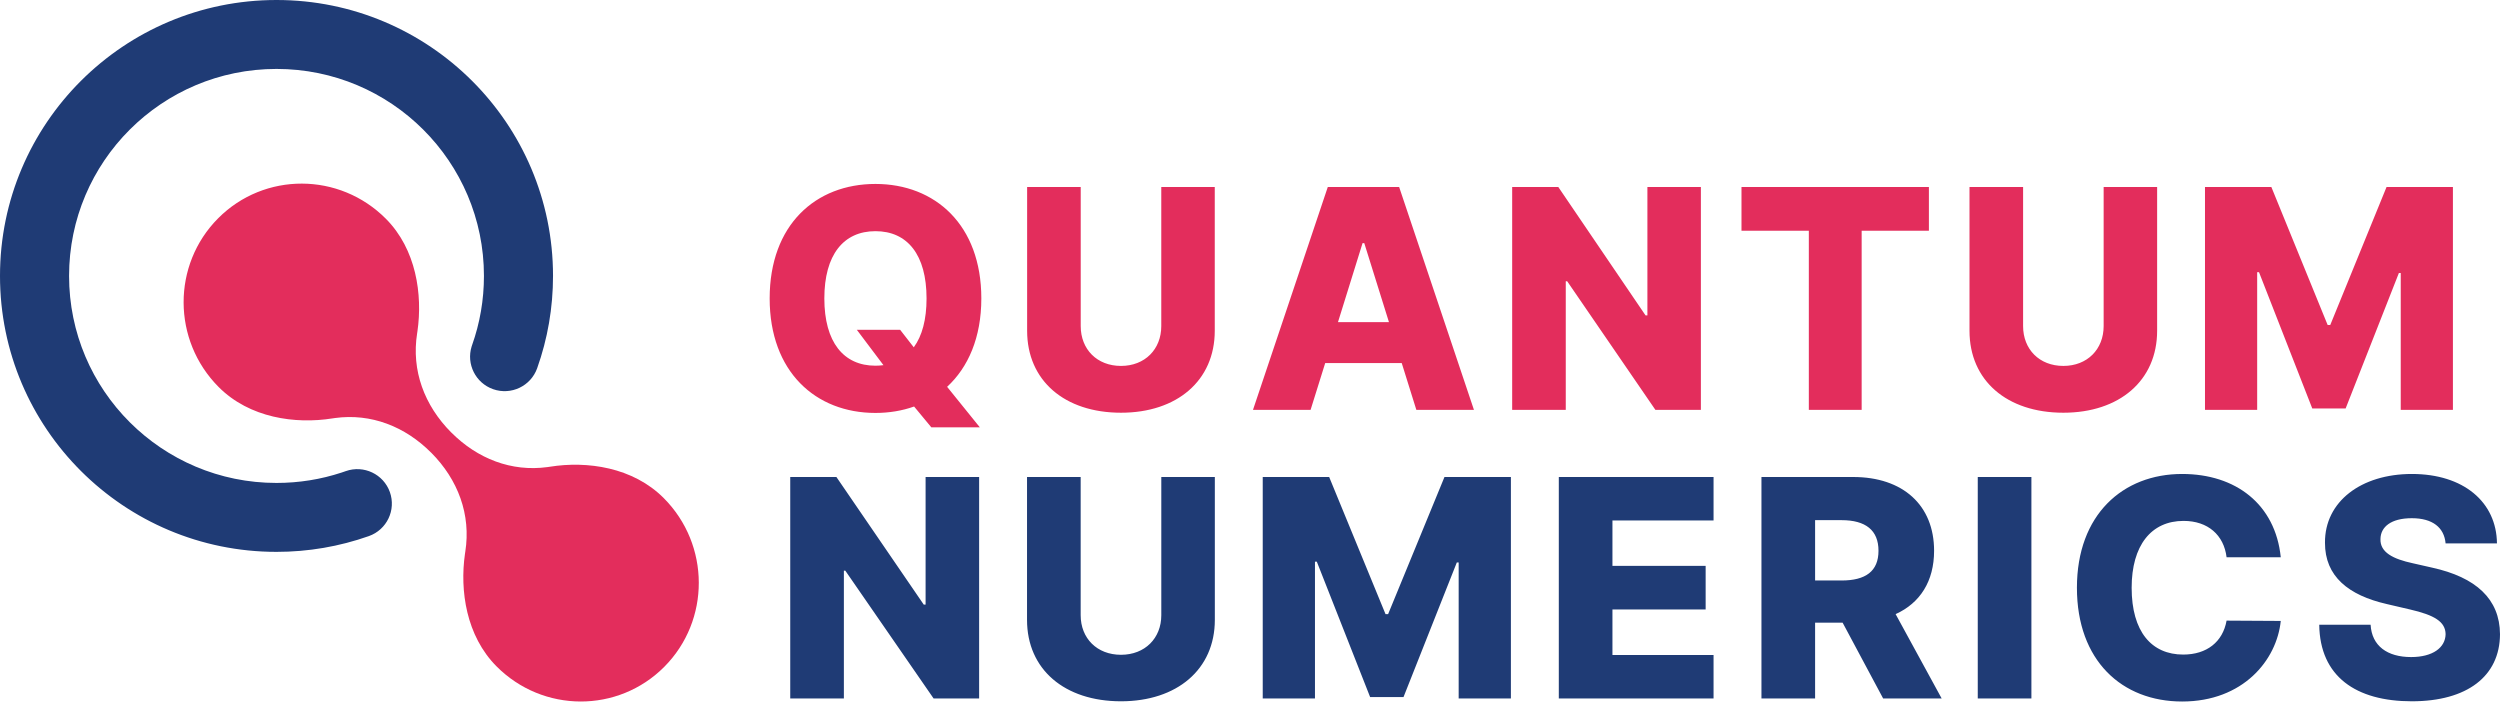
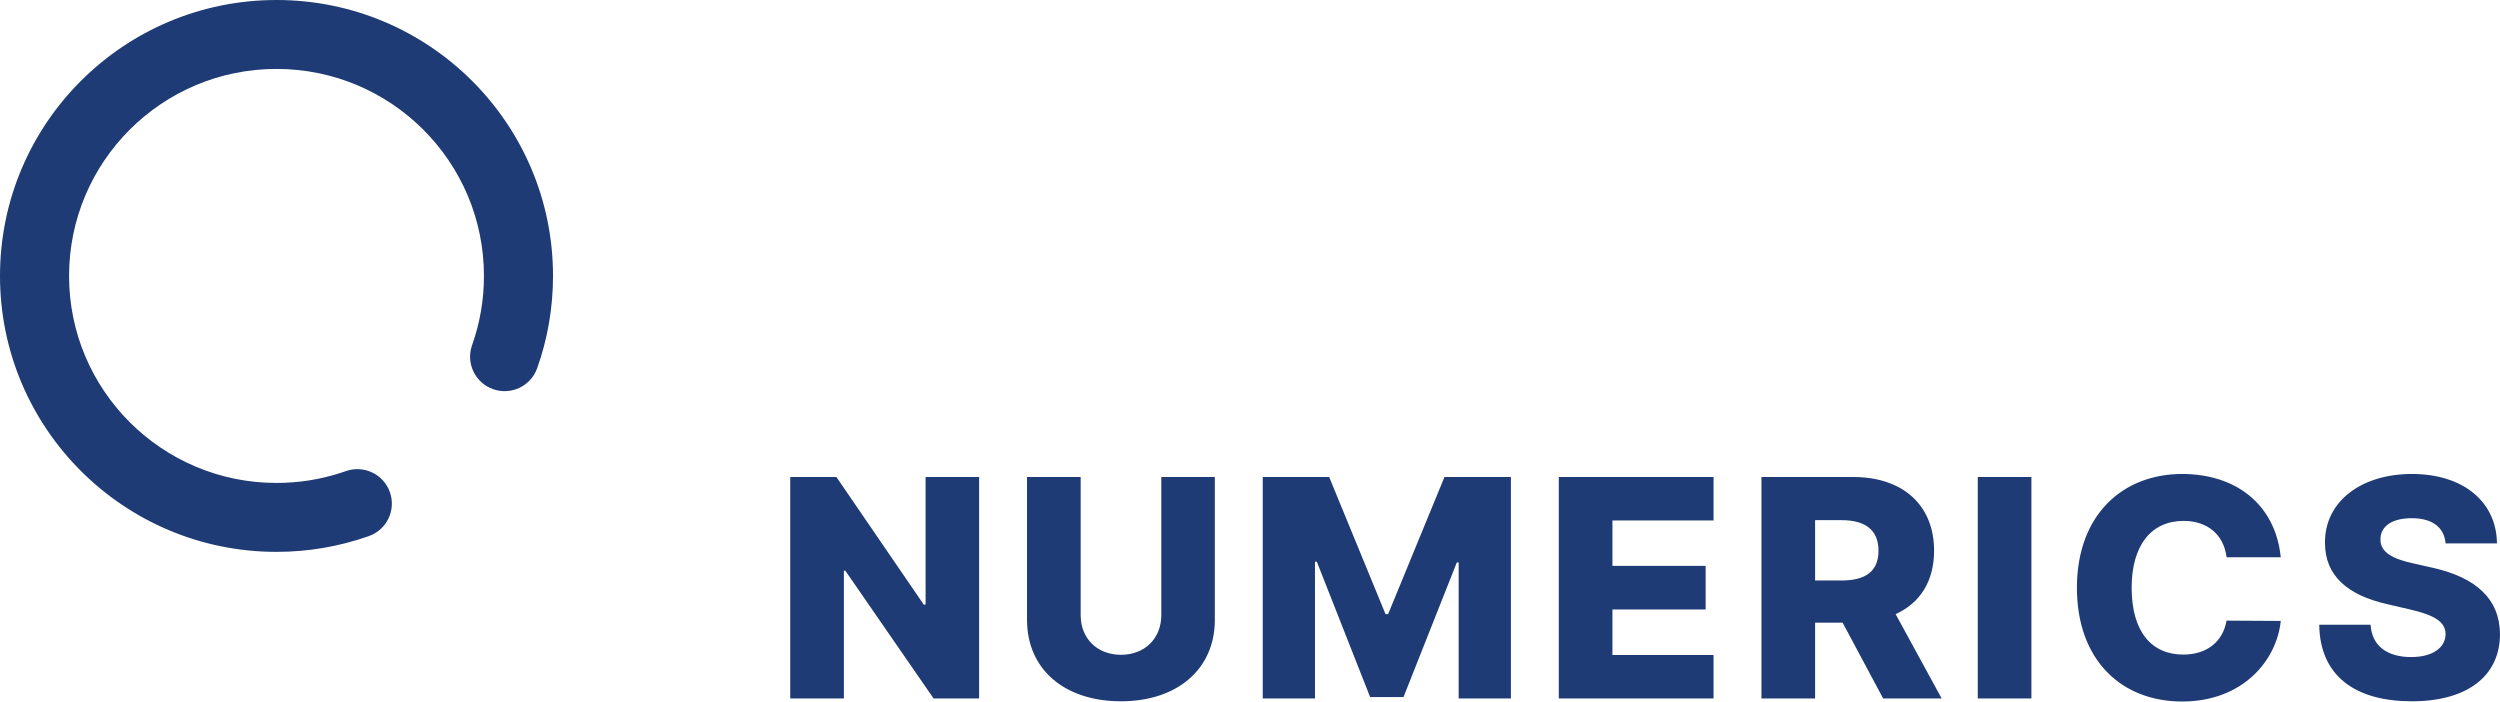
<svg xmlns="http://www.w3.org/2000/svg" width="531px" height="149px" viewBox="0 0 531 149" version="1.1">
  <title>qb-logo-positiv</title>
  <desc>Created with Sketch.</desc>
  <g id="Page-1" stroke="none" stroke-width="1" fill="none" fill-rule="evenodd">
    <g id="qb-logo-positiv">
-       <path d="M81.966,46.47 C88.412,52.949 89.779,62.562 88.668,70.345 L88.596,70.82 C87.36,78.684 90.12,86.105 95.843,91.858 L95.847,91.853 C101.383,97.418 108.618,100.258 116.293,99.208 L116.817,99.131 C124.685,97.876 134.428,99.208 140.993,105.808 C150.862,115.728 150.907,131.767 141.094,141.631 C131.281,151.496 115.326,151.45 105.458,141.53 C99.012,135.051 97.645,125.438 98.757,117.655 L98.828,117.18 C100.064,109.316 97.305,101.895 91.581,96.142 L91.577,96.147 C86.041,90.582 78.806,87.742 71.131,88.792 L70.607,88.869 C62.739,90.124 52.996,88.792 46.431,82.192 C36.562,72.272 36.517,56.233 46.33,46.369 C56.143,36.504 72.098,36.55 81.966,46.47 Z M185.944,39.07 C198.592,39.07 208.435,47.738 208.435,63.389 C208.435,71.688 205.652,78.022 201.168,82.16 L201.168,82.16 L208.113,90.76 L197.81,90.76 L194.154,86.344 C191.624,87.246 188.865,87.708 185.944,87.708 C173.25,87.708 163.477,78.97 163.477,63.389 C163.477,47.738 173.25,39.07 185.944,39.07 Z M229.545,39.717 L229.545,69.261 C229.545,74.185 232.995,77.722 238.1,77.722 C243.182,77.722 246.655,74.185 246.655,69.261 L246.655,69.261 L246.655,39.717 L258.015,39.717 L258.015,70.255 C258.015,80.842 249.989,87.662 238.1,87.662 C226.119,87.662 218.162,80.842 218.162,70.255 L218.162,70.255 L218.162,39.717 L229.545,39.717 Z M429.705,39.717 L429.705,69.261 C429.705,74.185 433.154,77.722 438.259,77.722 C443.342,77.722 446.814,74.185 446.814,69.261 L446.814,69.261 L446.814,39.717 L458.174,39.717 L458.174,70.255 C458.174,80.842 450.149,87.662 438.259,87.662 C426.278,87.662 418.322,80.842 418.322,70.255 L418.322,70.255 L418.322,39.717 L429.705,39.717 Z M297.177,39.717 L313.068,87.061 L300.834,87.061 L297.729,77.121 L281.471,77.121 L278.366,87.061 L266.132,87.061 L282.023,39.717 L297.177,39.717 Z M330.982,39.717 L349.517,66.995 L349.908,66.995 L349.908,39.717 L361.268,39.717 L361.268,87.061 L351.61,87.061 L332.868,59.736 L332.569,59.736 L332.569,87.061 L321.185,87.061 L321.185,39.717 L330.982,39.717 Z M409.698,39.717 L409.698,49.01 L395.417,49.01 L395.417,87.061 L384.195,87.061 L384.195,49.01 L369.892,49.01 L369.892,39.717 L409.698,39.717 Z M482.435,39.717 L494.393,69.029 L494.945,69.029 L506.903,39.717 L521,39.717 L521,87.061 L509.916,87.061 L509.916,57.979 L509.525,57.979 L498.211,86.76 L491.128,86.76 L479.814,57.818 L479.423,57.818 L479.423,87.061 L468.339,87.061 L468.339,39.717 L482.435,39.717 Z M185.944,49.102 C179.161,49.102 175.09,54.119 175.09,63.389 C175.09,72.659 179.161,77.675 185.944,77.675 C186.519,77.675 187.094,77.629 187.646,77.56 L187.646,77.56 L181.989,70.047 L191.188,70.047 L194.085,73.769 C195.856,71.364 196.799,67.874 196.799,63.389 C196.799,54.119 192.751,49.102 185.944,49.102 Z M289.773,51.645 L289.405,51.645 L284.184,68.428 L295.016,68.428 L289.773,51.645 Z" id="Combined-Shape" fill="#E32D5C" />
      <path d="M463.489,100.671 C474.882,100.671 483.284,107.103 484.435,118.358 L484.435,118.358 L472.926,118.358 C472.35,113.649 468.967,110.64 463.788,110.64 C456.905,110.64 452.762,115.854 452.762,124.836 C452.762,134.184 456.997,139.031 463.719,139.031 C468.714,139.031 472.12,136.344 472.926,131.819 L472.926,131.819 L484.435,131.887 C483.583,140.226 476.425,149 463.489,149 C450.691,149 441.138,140.317 441.138,124.836 C441.138,109.285 450.921,100.671 463.489,100.671 Z M229.535,101.315 L229.535,130.67 C229.535,135.563 232.987,139.077 238.097,139.077 C243.184,139.077 246.66,135.563 246.66,130.67 L246.66,130.67 L246.66,101.315 L258.031,101.315 L258.031,131.658 C258.031,142.178 249.997,148.954 238.097,148.954 C226.105,148.954 218.141,142.178 218.141,131.658 L218.141,131.658 L218.141,101.315 L229.535,101.315 Z M512.286,100.671 C523.243,100.671 530.263,106.621 530.355,115.418 L530.355,115.418 L519.445,115.418 C519.146,112.064 516.706,110.066 512.263,110.066 C507.844,110.066 505.634,111.927 505.611,114.499 C505.519,117.302 508.235,118.726 512.517,119.644 L512.517,119.644 L516.568,120.563 C525.867,122.608 530.954,127.202 531,134.713 C530.954,143.648 524.003,148.954 512.263,148.954 C500.409,148.954 492.744,143.694 492.606,132.691 L492.606,132.691 L503.517,132.691 C503.77,137.216 507.084,139.559 512.125,139.559 C516.706,139.559 519.399,137.561 519.445,134.69 C519.399,132.048 517.074,130.647 511.895,129.453 L511.895,129.453 L506.969,128.304 C498.821,126.444 493.803,122.424 493.826,115.28 C493.757,106.529 501.514,100.671 512.286,100.671 Z M177.652,101.315 L196.205,128.419 L196.596,128.419 L196.596,101.315 L207.967,101.315 L207.967,148.357 L198.299,148.357 L179.54,121.206 L179.24,121.206 L179.24,148.357 L167.847,148.357 L167.847,101.315 L177.652,101.315 Z M282.315,101.315 L294.284,130.44 L294.836,130.44 L306.806,101.315 L320.916,101.315 L320.916,148.357 L309.821,148.357 L309.821,119.461 L309.43,119.461 L298.105,148.058 L291.015,148.058 L279.691,119.3 L279.299,119.3 L279.299,148.357 L268.205,148.357 L268.205,101.315 L282.315,101.315 Z M363.959,101.315 L363.959,110.548 L342.483,110.548 L342.483,120.196 L362.279,120.196 L362.279,129.453 L342.483,129.453 L342.483,139.123 L363.959,139.123 L363.959,148.357 L331.09,148.357 L331.09,101.315 L363.959,101.315 Z M393.606,101.315 C404.194,101.315 410.801,107.31 410.801,116.98 C410.801,123.48 407.808,128.097 402.629,130.44 L402.629,130.44 L412.412,148.357 L399.982,148.357 L391.373,132.255 L385.527,132.255 L385.527,148.357 L374.133,148.357 L374.133,101.315 Z M431.471,101.315 L431.471,148.357 L420.077,148.357 L420.077,101.315 L431.471,101.315 Z M391.143,110.48 L385.527,110.48 L385.527,123.297 L391.143,123.297 C396.253,123.297 398.992,121.344 398.992,116.98 C398.992,112.616 396.253,110.48 391.143,110.48 L391.143,110.48 Z M58.731,-1.29318778e-12 C91.167,-1.29318778e-12 117.462,26.24 117.462,58.608 C117.462,65.36 116.315,71.965 114.096,78.207 C112.741,82.017 108.548,84.01 104.729,82.659 C101.009,81.342 99.018,77.335 100.171,73.606 L100.268,73.312 C101.931,68.637 102.79,63.686 102.79,58.608 C102.79,34.326 83.064,14.641 58.731,14.641 C34.397,14.641 14.671,34.326 14.671,58.608 C14.671,82.891 34.397,102.576 58.731,102.576 C63.495,102.576 68.147,101.824 72.566,100.367 L73.446,100.066 C77.265,98.716 81.457,100.711 82.81,104.522 C84.163,108.333 82.164,112.517 78.345,113.867 C72.097,116.075 65.487,117.217 58.731,117.217 C26.295,117.217 -1.09423581e-12,90.977 -1.09423581e-12,58.608 C-1.09423581e-12,26.24 26.295,-1.29318778e-12 58.731,-1.29318778e-12 Z" id="Combined-Shape" fill="#1F3B75" fill-rule="nonzero" />
    </g>
  </g>
</svg>